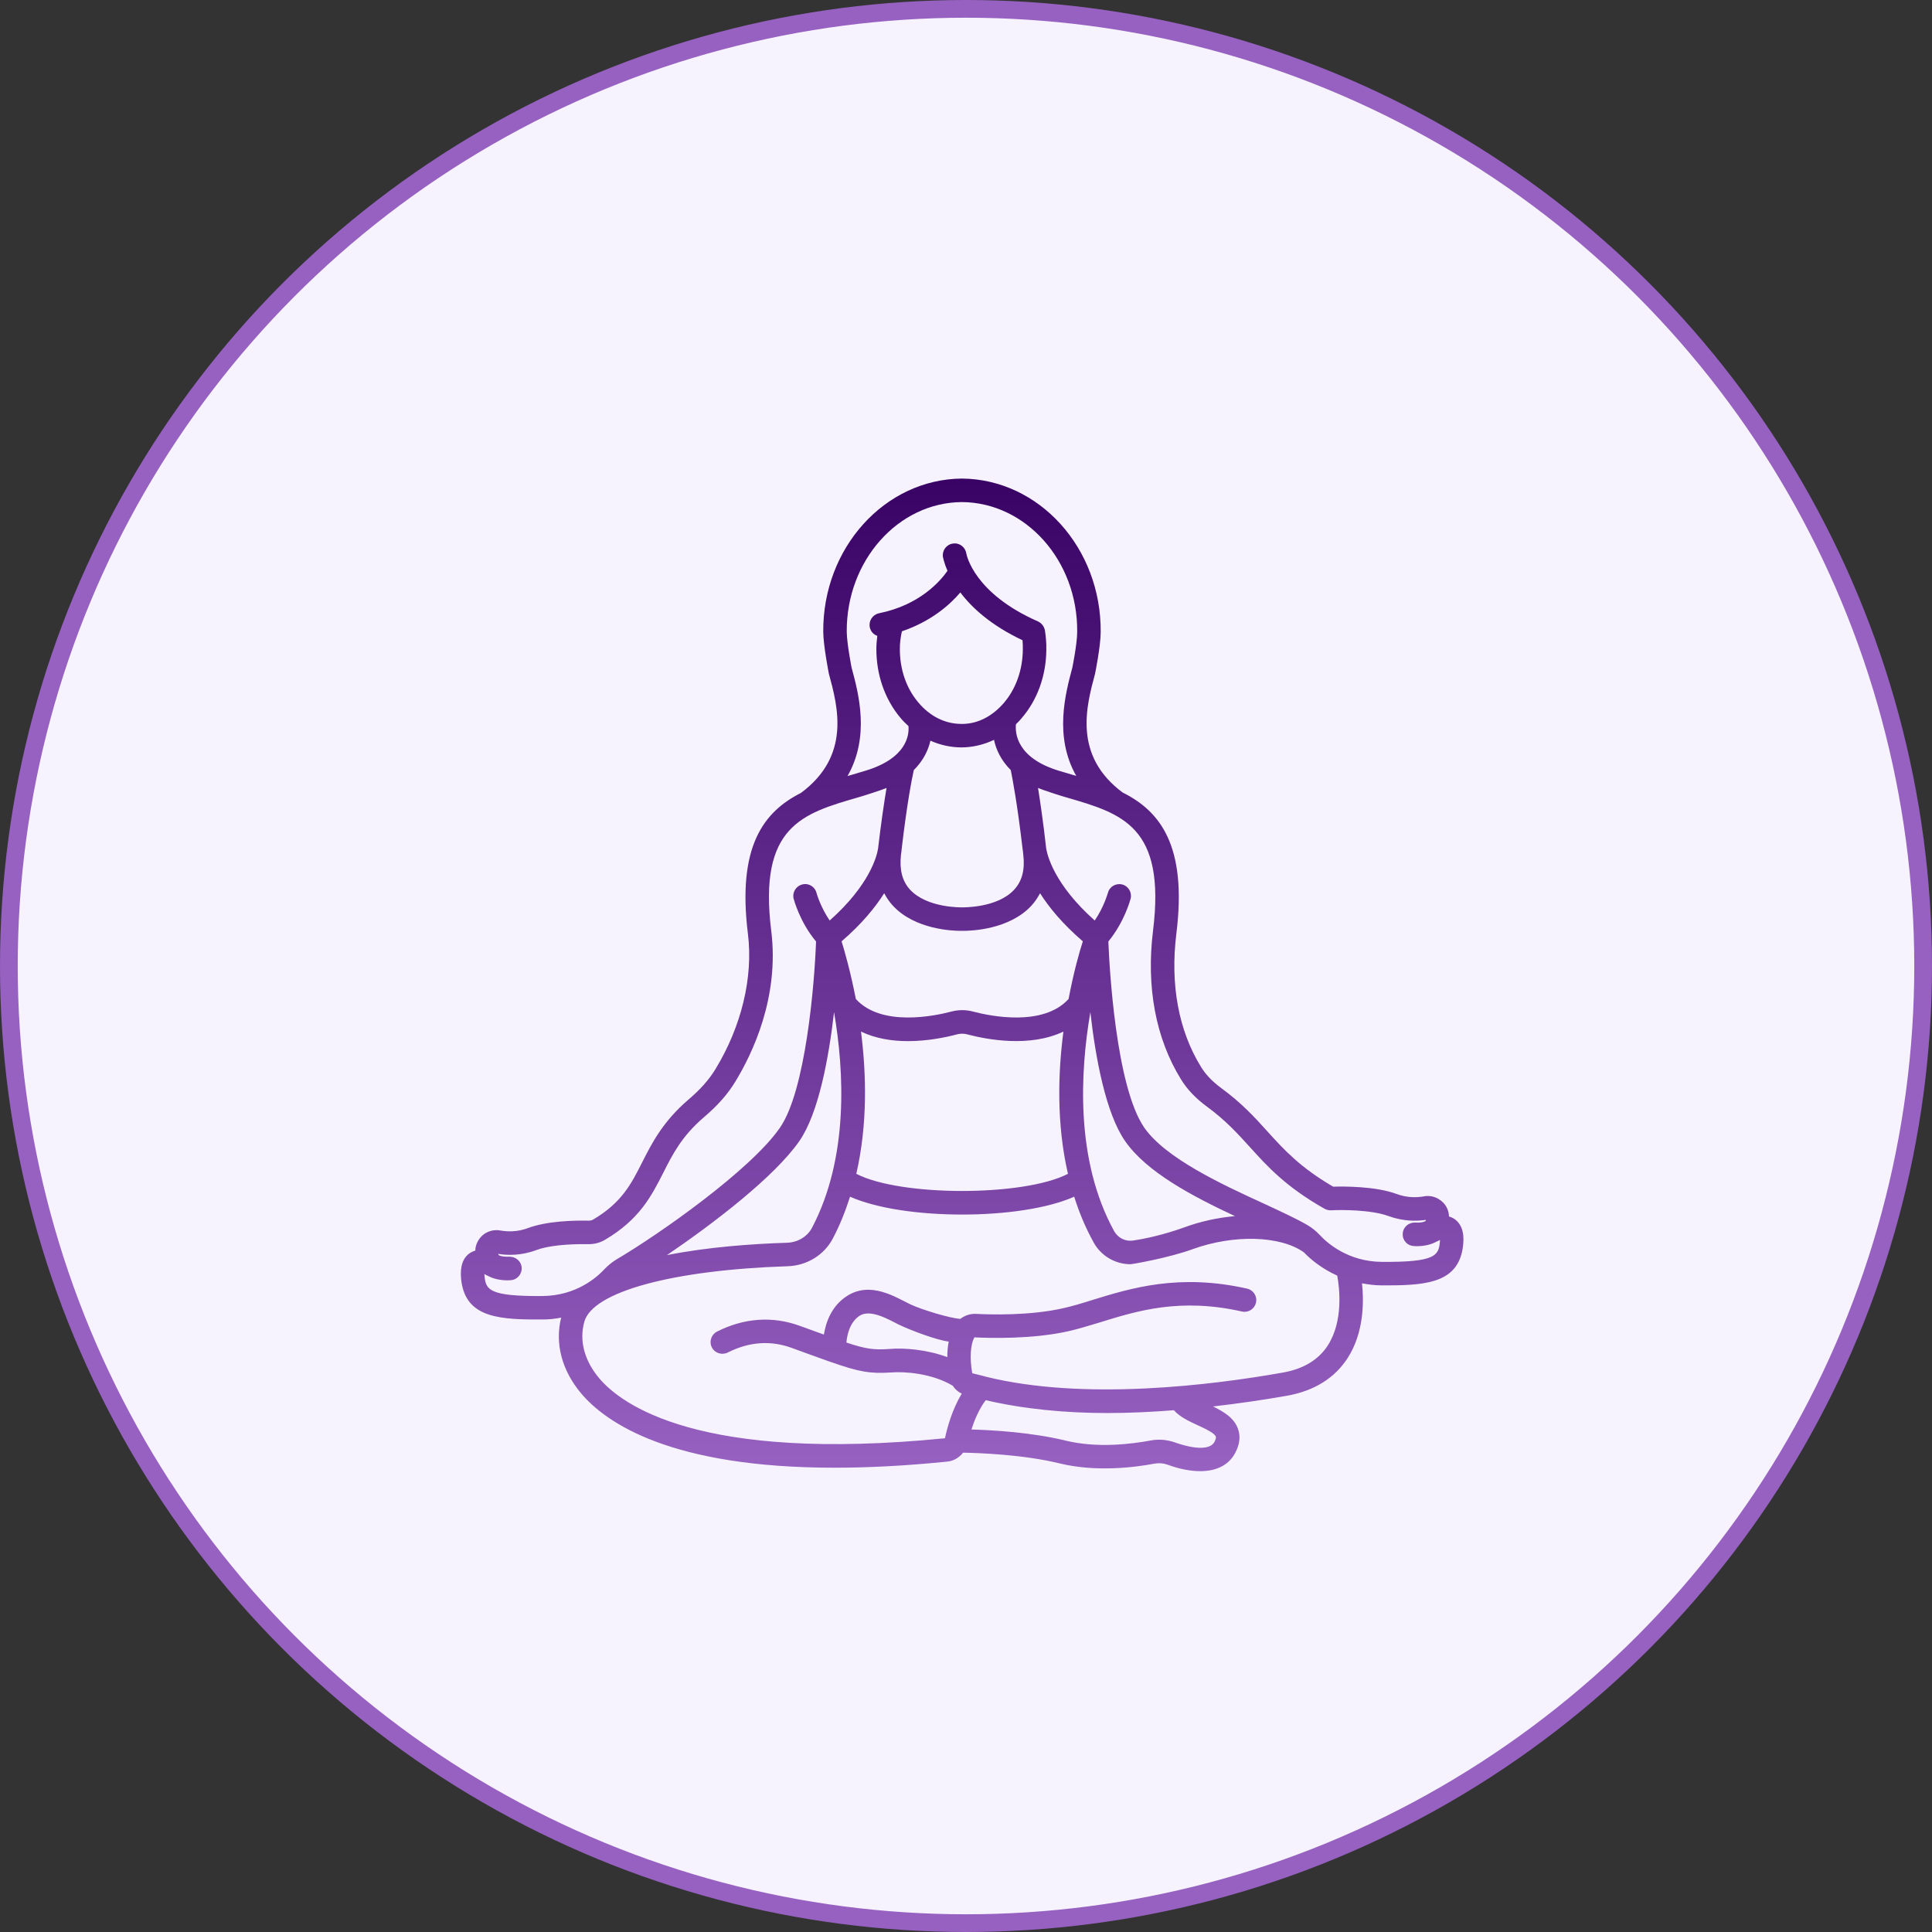
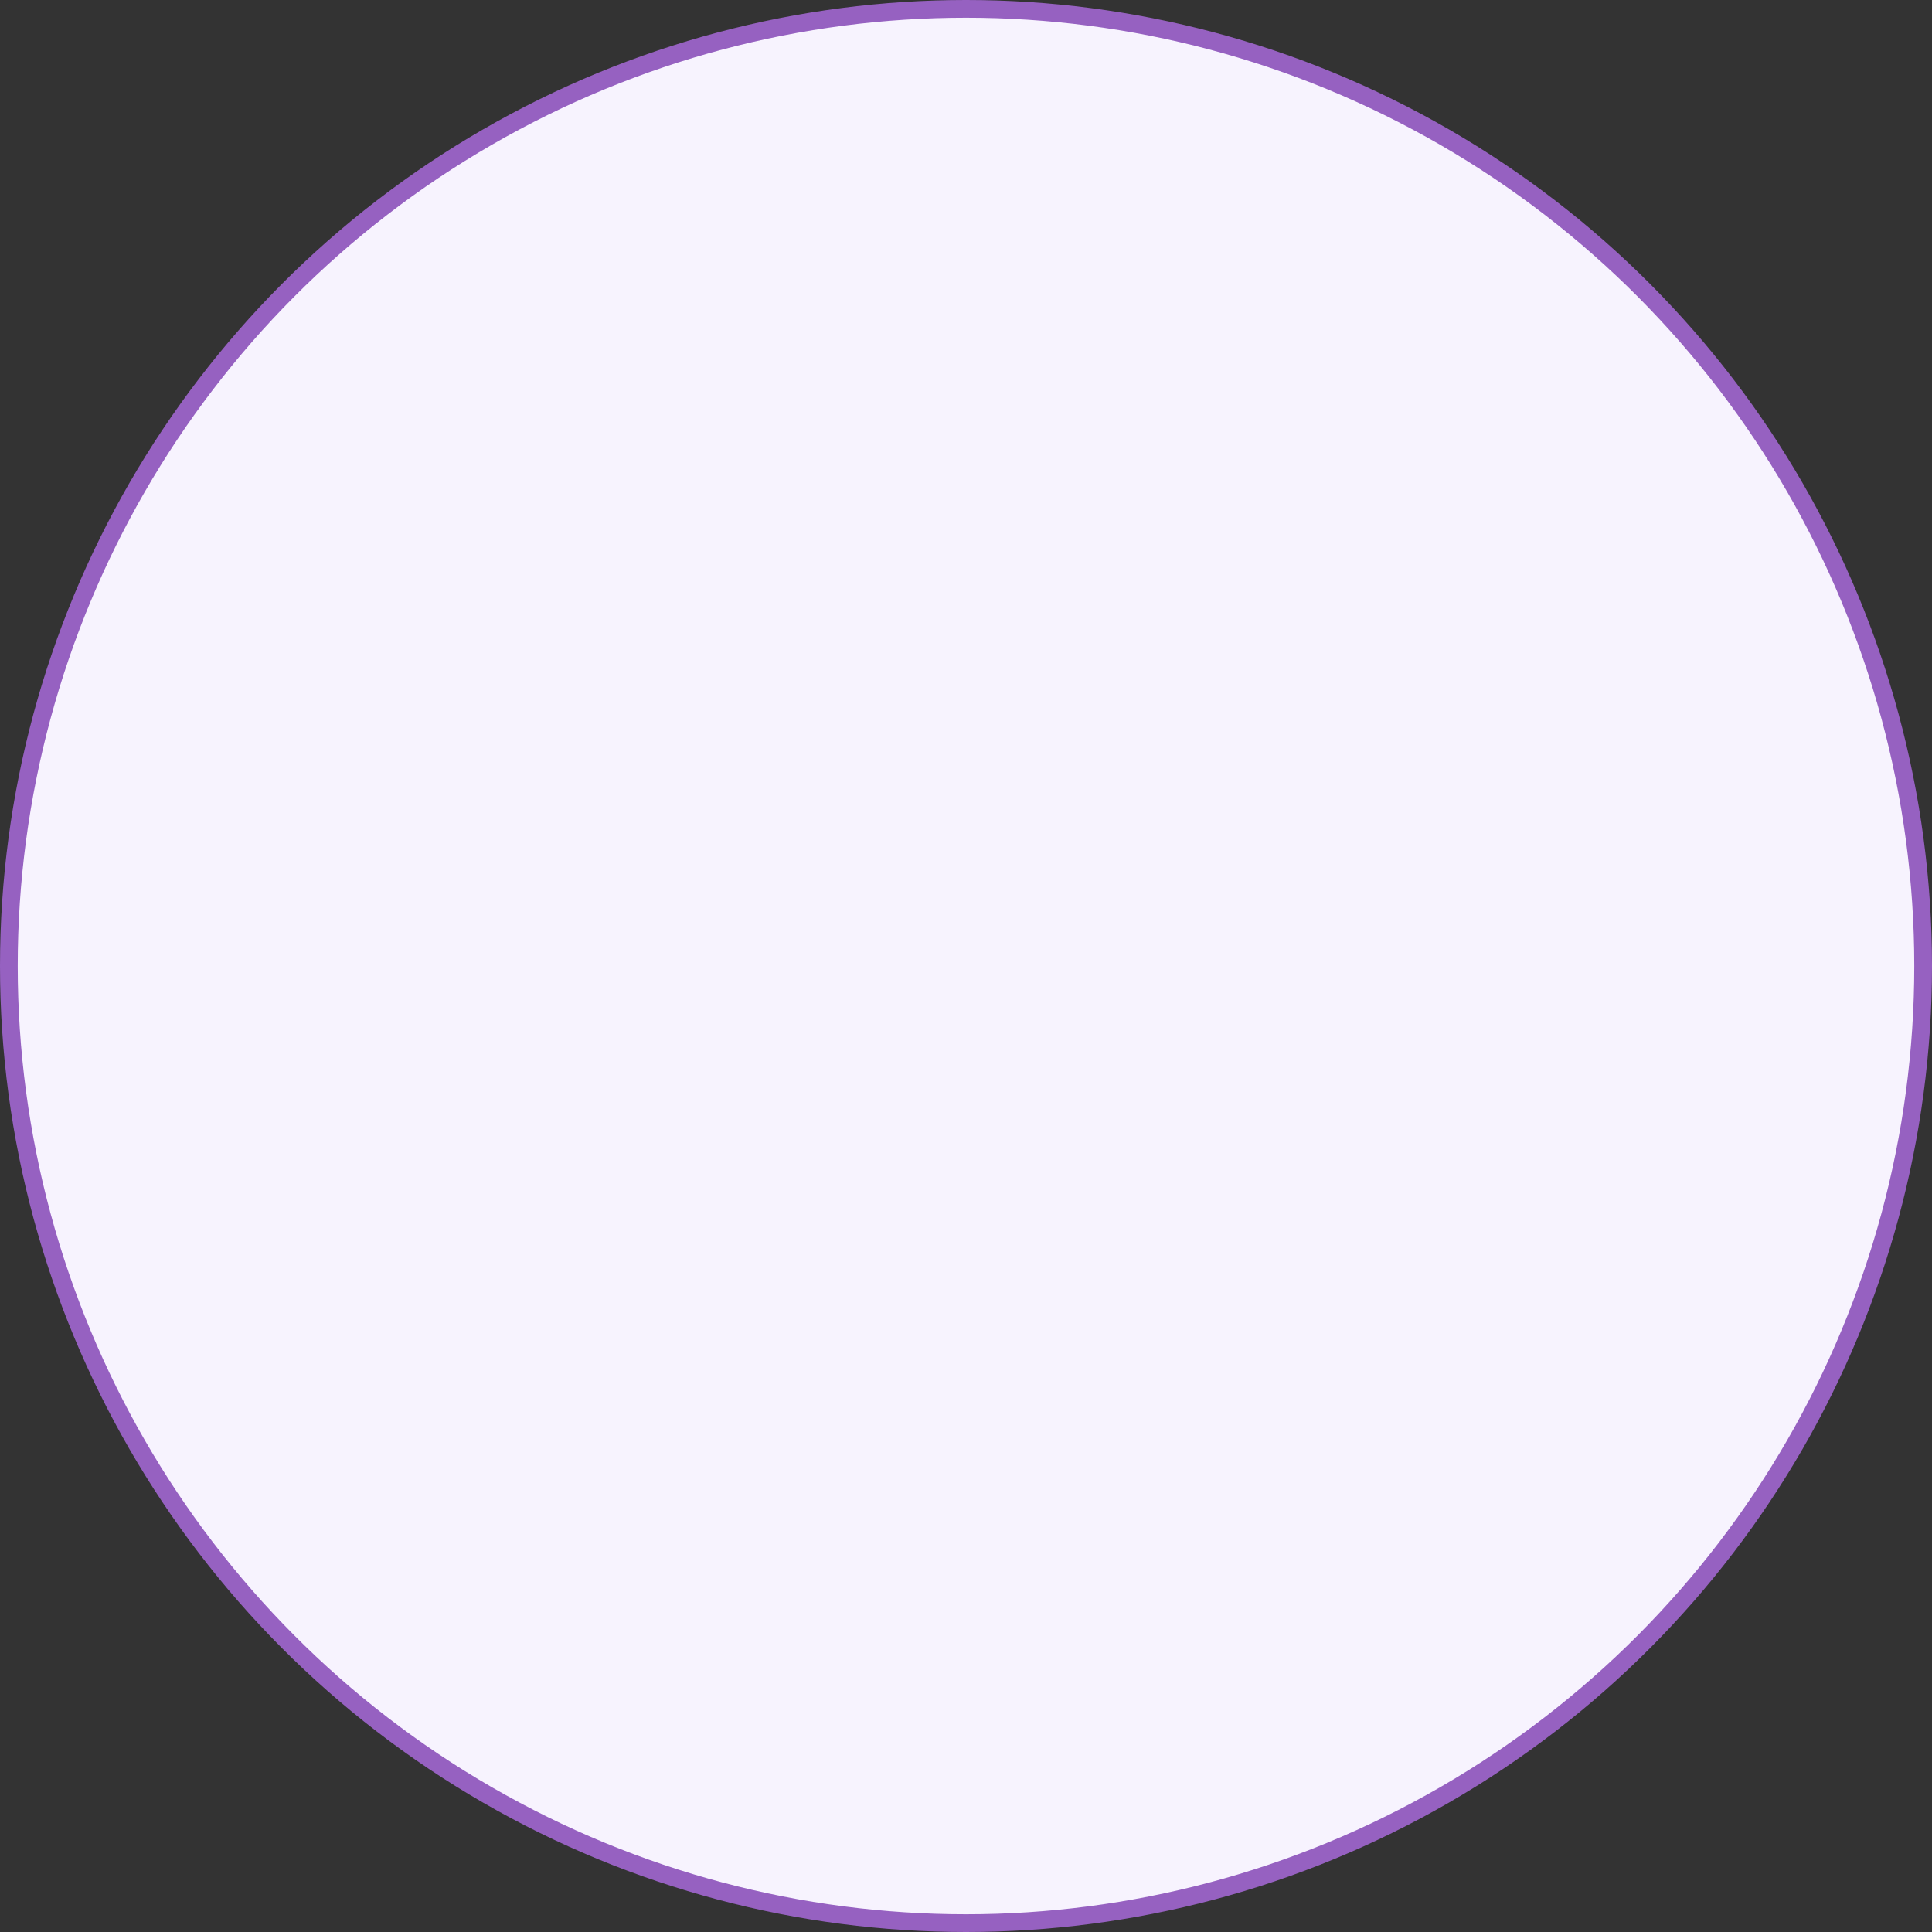
<svg xmlns="http://www.w3.org/2000/svg" width="109" height="109" viewBox="0 0 109 109" fill="none">
  <rect x="0" y="0" width="109" height="109" fill="#333333" stroke="none" />
  <circle cx="54.5" cy="54.5" r="54" fill="#F7F3FE" stroke="#9661C1" />
-   <path d="M82.012 68.744C81.924 68.691 81.835 68.655 81.747 68.629C81.747 68.585 81.747 68.549 81.738 68.496C81.694 68.169 81.517 67.886 81.243 67.701C80.978 67.506 80.651 67.436 80.324 67.498C79.97 67.559 79.413 67.595 78.777 67.356C77.593 66.923 75.816 66.932 75.215 66.95C73.35 65.862 72.449 64.873 71.503 63.83C70.787 63.034 70.045 62.221 68.869 61.364C68.392 61.01 68.012 60.612 67.756 60.188C66.492 58.138 66.014 55.548 66.368 52.675C66.987 47.708 65.449 45.764 63.337 44.712C60.535 42.626 61.286 39.851 61.781 38.013C61.781 38.013 62.099 36.457 62.099 35.653C62.135 30.915 58.626 27.035 54.268 27C49.92 27.035 46.411 30.915 46.446 35.653C46.455 36.457 46.764 38.013 46.764 38.013C47.268 39.86 48.02 42.644 45.182 44.739C43.088 45.799 41.585 47.744 42.195 52.675C42.504 55.133 41.833 57.917 40.357 60.33C40.003 60.913 39.508 61.47 38.854 62.026C37.405 63.264 36.777 64.492 36.229 65.579C35.611 66.799 35.08 67.851 33.463 68.806C33.392 68.85 33.312 68.867 33.206 68.867C32.393 68.85 30.864 68.885 29.795 69.283C29.159 69.522 28.602 69.486 28.239 69.424C27.921 69.362 27.594 69.433 27.32 69.619C27.055 69.813 26.878 70.096 26.825 70.423C26.816 70.476 26.825 70.511 26.816 70.556C26.728 70.582 26.64 70.617 26.551 70.671C26.127 70.927 25.95 71.422 26.012 72.138C26.215 74.206 27.877 74.444 30.237 74.444H30.626C30.997 74.444 31.333 74.4 31.66 74.338C31.297 75.797 31.695 77.308 32.782 78.607C34.205 80.296 37.873 82.806 47.092 82.806C48.974 82.806 51.078 82.7 53.446 82.461C53.809 82.425 54.118 82.231 54.339 81.957C55.267 81.975 57.751 82.063 59.801 82.567C61.852 83.062 64.017 82.788 65.131 82.576C65.378 82.532 65.617 82.549 65.855 82.629C66.545 82.885 67.172 83 67.72 83C68.675 83 69.373 82.629 69.727 81.895C69.948 81.444 69.992 81.011 69.842 80.605C69.621 79.986 69.028 79.641 68.436 79.35C69.912 79.182 71.326 78.97 72.59 78.749C74.146 78.475 75.304 77.75 76.037 76.61C76.939 75.204 76.957 73.49 76.842 72.403C77.186 72.465 77.549 72.518 77.938 72.518H78.318C80.686 72.518 82.348 72.279 82.551 70.211C82.622 69.504 82.436 69.009 82.012 68.744ZM54.268 28.326C57.883 28.352 60.809 31.64 60.773 35.644C60.773 36.333 60.499 37.668 60.499 37.668C60.111 39.126 59.456 41.548 60.72 43.775C60.658 43.758 60.004 43.563 59.739 43.484C57.353 42.759 57.264 41.353 57.318 40.859C57.432 40.752 57.538 40.647 57.636 40.523C58.528 39.489 59.023 38.119 59.032 36.651C59.041 36.28 59.006 35.927 58.953 35.564C58.908 35.343 58.767 35.158 58.564 35.061C54.958 33.478 54.533 31.322 54.516 31.216C54.454 30.854 54.118 30.606 53.756 30.668C53.393 30.721 53.146 31.057 53.199 31.419C53.208 31.454 53.261 31.755 53.455 32.206C53.057 32.772 51.908 34.133 49.584 34.601C49.23 34.681 49.001 35.025 49.071 35.388C49.124 35.626 49.283 35.803 49.496 35.874C49.469 36.112 49.443 36.351 49.443 36.581C49.434 38.048 49.911 39.427 50.777 40.47C50.927 40.655 51.087 40.814 51.254 40.965C51.299 41.451 51.175 42.776 48.824 43.484C48.568 43.563 47.896 43.758 47.816 43.784C49.089 41.548 48.444 39.135 48.046 37.668C48.046 37.668 47.781 36.333 47.772 35.644C47.746 31.64 50.662 28.352 54.268 28.326ZM48.576 58.2C49.407 58.597 50.335 58.739 51.219 58.739C52.333 58.739 53.358 58.526 53.986 58.359C54.18 58.306 54.383 58.306 54.578 58.359C55.709 58.659 58.113 59.101 59.996 58.2C59.686 60.568 59.607 63.423 60.252 66.225C57.76 67.515 50.804 67.515 48.311 66.225C48.956 63.423 48.877 60.568 48.576 58.2ZM54.922 57.077C54.507 56.962 54.065 56.962 53.65 57.077C52.739 57.316 49.725 57.952 48.285 56.361C47.993 54.867 47.666 53.701 47.48 53.109C48.629 52.119 49.381 51.191 49.885 50.395C50.017 50.643 50.176 50.881 50.371 51.093C51.617 52.446 53.756 52.516 54.189 52.516C54.304 52.516 54.268 52.516 54.348 52.516C54.807 52.516 56.946 52.446 58.193 51.093C58.387 50.881 58.546 50.643 58.679 50.395C59.182 51.191 59.943 52.119 61.092 53.109C60.897 53.701 60.57 54.867 60.287 56.361C58.838 57.952 55.833 57.316 54.922 57.077ZM52.492 41.787C53.022 42.025 53.597 42.158 54.198 42.167H54.224C54.878 42.167 55.497 42.016 56.08 41.742C56.195 42.273 56.46 42.883 57.026 43.448C57.114 43.89 57.388 45.278 57.698 47.938C57.698 47.947 57.706 47.965 57.706 47.982C57.715 48.071 57.724 48.15 57.733 48.239C57.83 49.069 57.662 49.715 57.22 50.192C56.266 51.235 54.321 51.191 54.268 51.191C54.242 51.191 52.306 51.235 51.343 50.192C50.901 49.715 50.742 49.069 50.83 48.239C50.839 48.141 50.857 48.071 50.865 47.974V47.947C51.175 45.278 51.458 43.881 51.555 43.448C52.112 42.891 52.377 42.299 52.492 41.787ZM50.768 36.59C50.768 36.272 50.812 35.944 50.883 35.617C52.527 35.061 53.588 34.124 54.18 33.425C54.834 34.292 55.912 35.282 57.689 36.121C57.706 36.298 57.706 36.466 57.706 36.643C57.698 37.792 57.318 38.861 56.637 39.657C55.974 40.425 55.126 40.867 54.206 40.841C53.296 40.832 52.448 40.399 51.802 39.621C51.122 38.817 50.76 37.739 50.768 36.59ZM30.617 73.119C27.585 73.145 27.409 72.756 27.338 72.005C27.329 71.961 27.329 71.917 27.329 71.881C27.373 71.899 27.417 71.925 27.453 71.952C27.47 71.961 27.488 71.961 27.506 71.97C27.806 72.138 28.186 72.235 28.655 72.235C28.699 72.235 28.743 72.226 28.796 72.226C29.159 72.217 29.441 71.908 29.433 71.546C29.424 71.174 29.114 70.9 28.743 70.9C28.31 70.918 28.151 70.829 28.133 70.803C28.133 70.803 28.124 70.776 28.107 70.741C28.628 70.829 29.397 70.847 30.254 70.529C30.873 70.29 31.969 70.175 33.18 70.193C33.525 70.202 33.852 70.114 34.135 69.946C36.088 68.797 36.76 67.462 37.413 66.181C37.953 65.111 38.465 64.103 39.712 63.034C40.48 62.38 41.064 61.726 41.488 61.019C42.443 59.455 43.98 56.273 43.512 52.516C42.778 46.612 45.271 45.897 48.417 44.986C48.682 44.915 49.77 44.562 50.017 44.456C49.885 45.242 49.717 46.365 49.54 47.867C49.478 48.274 49.08 49.918 46.809 51.933C46.278 51.155 46.075 50.404 46.066 50.377C45.978 50.024 45.615 49.803 45.262 49.9C44.908 49.989 44.688 50.342 44.776 50.705C44.794 50.758 45.112 52.004 46.04 53.117C45.951 55.566 45.448 61.532 44.007 63.617C42.372 65.995 37.193 69.636 34.788 71.05C34.541 71.201 34.311 71.386 34.099 71.607C33.684 72.058 32.517 73.101 30.617 73.119ZM45.819 69.256C45.554 69.769 45.006 70.096 44.396 70.114C42.46 70.175 39.932 70.352 37.626 70.812C40.215 69.053 43.698 66.401 45.103 64.369C46.19 62.795 46.756 59.684 47.056 57.103C47.631 60.453 47.887 65.306 45.819 69.256ZM68.595 81.056C68.622 81.126 68.56 81.259 68.534 81.321C68.207 82.001 66.739 81.542 66.297 81.383C65.847 81.224 65.361 81.179 64.883 81.276C63.876 81.462 61.922 81.718 60.119 81.276C58.201 80.808 56.001 80.684 54.807 80.649C54.975 80.127 55.232 79.5 55.612 78.996C57.777 79.5 60.119 79.721 62.479 79.721C63.743 79.721 64.998 79.659 66.227 79.562C66.554 79.933 67.058 80.172 67.552 80.401C67.941 80.578 68.525 80.843 68.595 81.056ZM74.915 75.903C74.393 76.716 73.536 77.237 72.361 77.441C68.427 78.139 61.18 79.049 55.621 77.671C55.559 77.644 55.046 77.529 54.852 77.476C54.701 76.619 54.754 75.876 54.958 75.478C54.967 75.47 54.967 75.461 54.975 75.452C55.895 75.496 58.246 75.558 60.27 75.107C60.844 74.975 61.419 74.798 62.037 74.612C64.167 73.95 66.58 73.207 70.071 73.994C70.425 74.073 70.778 73.852 70.858 73.499C70.946 73.136 70.717 72.783 70.363 72.703C66.527 71.837 63.823 72.668 61.639 73.34C61.056 73.525 60.499 73.693 59.978 73.808C58.113 74.232 55.903 74.171 55.037 74.126C54.719 74.117 54.419 74.224 54.18 74.409C53.605 74.374 52.041 73.905 51.378 73.596C50.556 73.207 49.124 72.244 47.772 73.127C46.906 73.693 46.597 74.595 46.482 75.293C46.252 75.213 45.112 74.798 45.112 74.798C43.583 74.241 41.974 74.356 40.454 75.125C40.127 75.293 39.994 75.691 40.162 76.018C40.33 76.345 40.728 76.468 41.055 76.309C42.257 75.7 43.468 75.611 44.661 76.044C44.661 76.044 46.402 76.681 46.835 76.831H46.844C48.453 77.397 49.08 77.511 50.273 77.432C51.033 77.37 52.58 77.476 53.756 78.183C53.879 78.377 54.047 78.528 54.26 78.625C53.72 79.526 53.438 80.543 53.314 81.144C39.429 82.523 35.045 79.235 33.799 77.75C32.968 76.76 32.667 75.629 32.968 74.568C33.436 72.88 37.935 71.651 44.44 71.439C45.527 71.404 46.499 70.803 46.986 69.875C47.392 69.106 47.701 68.319 47.958 67.515C49.469 68.187 51.864 68.523 54.286 68.523C56.699 68.523 59.094 68.187 60.605 67.515C60.879 68.399 61.242 69.265 61.701 70.096C62.117 70.856 62.921 71.325 63.778 71.325C63.885 71.325 65.962 70.962 67.287 70.476C69.603 69.636 72.228 69.707 73.562 70.653C73.898 71.006 74.526 71.554 75.445 71.97C75.578 72.686 75.79 74.542 74.915 75.903ZM53.526 75.691C53.464 75.982 53.446 76.283 53.446 76.566C52.297 76.141 51.042 76.035 50.176 76.106C49.328 76.168 48.859 76.115 47.754 75.744C47.79 75.293 47.949 74.595 48.497 74.232C49.124 73.826 50.194 74.48 50.698 74.727C51.369 75.054 52.863 75.611 53.526 75.691ZM61.516 57.103C61.807 59.684 62.382 62.795 63.469 64.369C64.689 66.136 67.296 67.498 69.674 68.611C68.666 68.7 67.676 68.929 66.837 69.239C65.608 69.681 64.574 69.893 63.92 69.99C63.487 70.052 63.071 69.84 62.859 69.46C60.667 65.474 60.932 60.506 61.516 57.103ZM81.234 70.078C81.163 70.829 80.987 71.218 77.946 71.192C76.055 71.174 74.879 70.131 74.464 69.681C74.252 69.46 74.031 69.274 73.775 69.124C73.156 68.761 72.29 68.364 71.282 67.895C68.949 66.826 65.758 65.35 64.556 63.617C62.948 61.275 62.585 54.514 62.532 53.117C63.451 51.995 63.77 50.758 63.787 50.705C63.876 50.351 63.663 49.989 63.31 49.9C62.956 49.812 62.594 50.024 62.506 50.377C62.497 50.386 62.294 51.155 61.763 51.933C59.465 49.891 59.085 48.239 59.023 47.859C58.855 46.356 58.688 45.242 58.564 44.456C58.802 44.562 59.889 44.915 60.155 44.986C63.301 45.897 65.785 46.612 65.051 52.516C64.662 55.681 65.201 58.58 66.624 60.886C66.969 61.452 67.464 61.974 68.092 62.433C69.152 63.211 69.815 63.944 70.522 64.722C71.521 65.827 72.555 66.967 74.729 68.196C74.835 68.258 74.968 68.284 75.092 68.284C75.657 68.249 77.354 68.249 78.318 68.602C79.166 68.912 79.917 68.903 80.439 68.823C80.439 68.859 80.439 68.876 80.43 68.885C80.412 68.903 80.253 69 79.82 68.974C79.449 68.974 79.148 69.248 79.139 69.619C79.122 69.981 79.405 70.29 79.776 70.299C79.82 70.308 79.873 70.308 79.917 70.308C80.386 70.308 80.757 70.211 81.058 70.043C81.075 70.034 81.093 70.034 81.111 70.025C81.146 69.999 81.19 69.981 81.243 69.954C81.243 69.99 81.234 70.034 81.234 70.078Z" fill="url(#paint0_linear_797_293)" />
  <defs>
    <linearGradient id="paint0_linear_797_293" x1="54.283" y1="83" x2="54.283" y2="27" gradientUnits="userSpaceOnUse">
      <stop stop-color="#9661C1" />
      <stop offset="1" stop-color="#390366" />
    </linearGradient>
  </defs>
</svg>